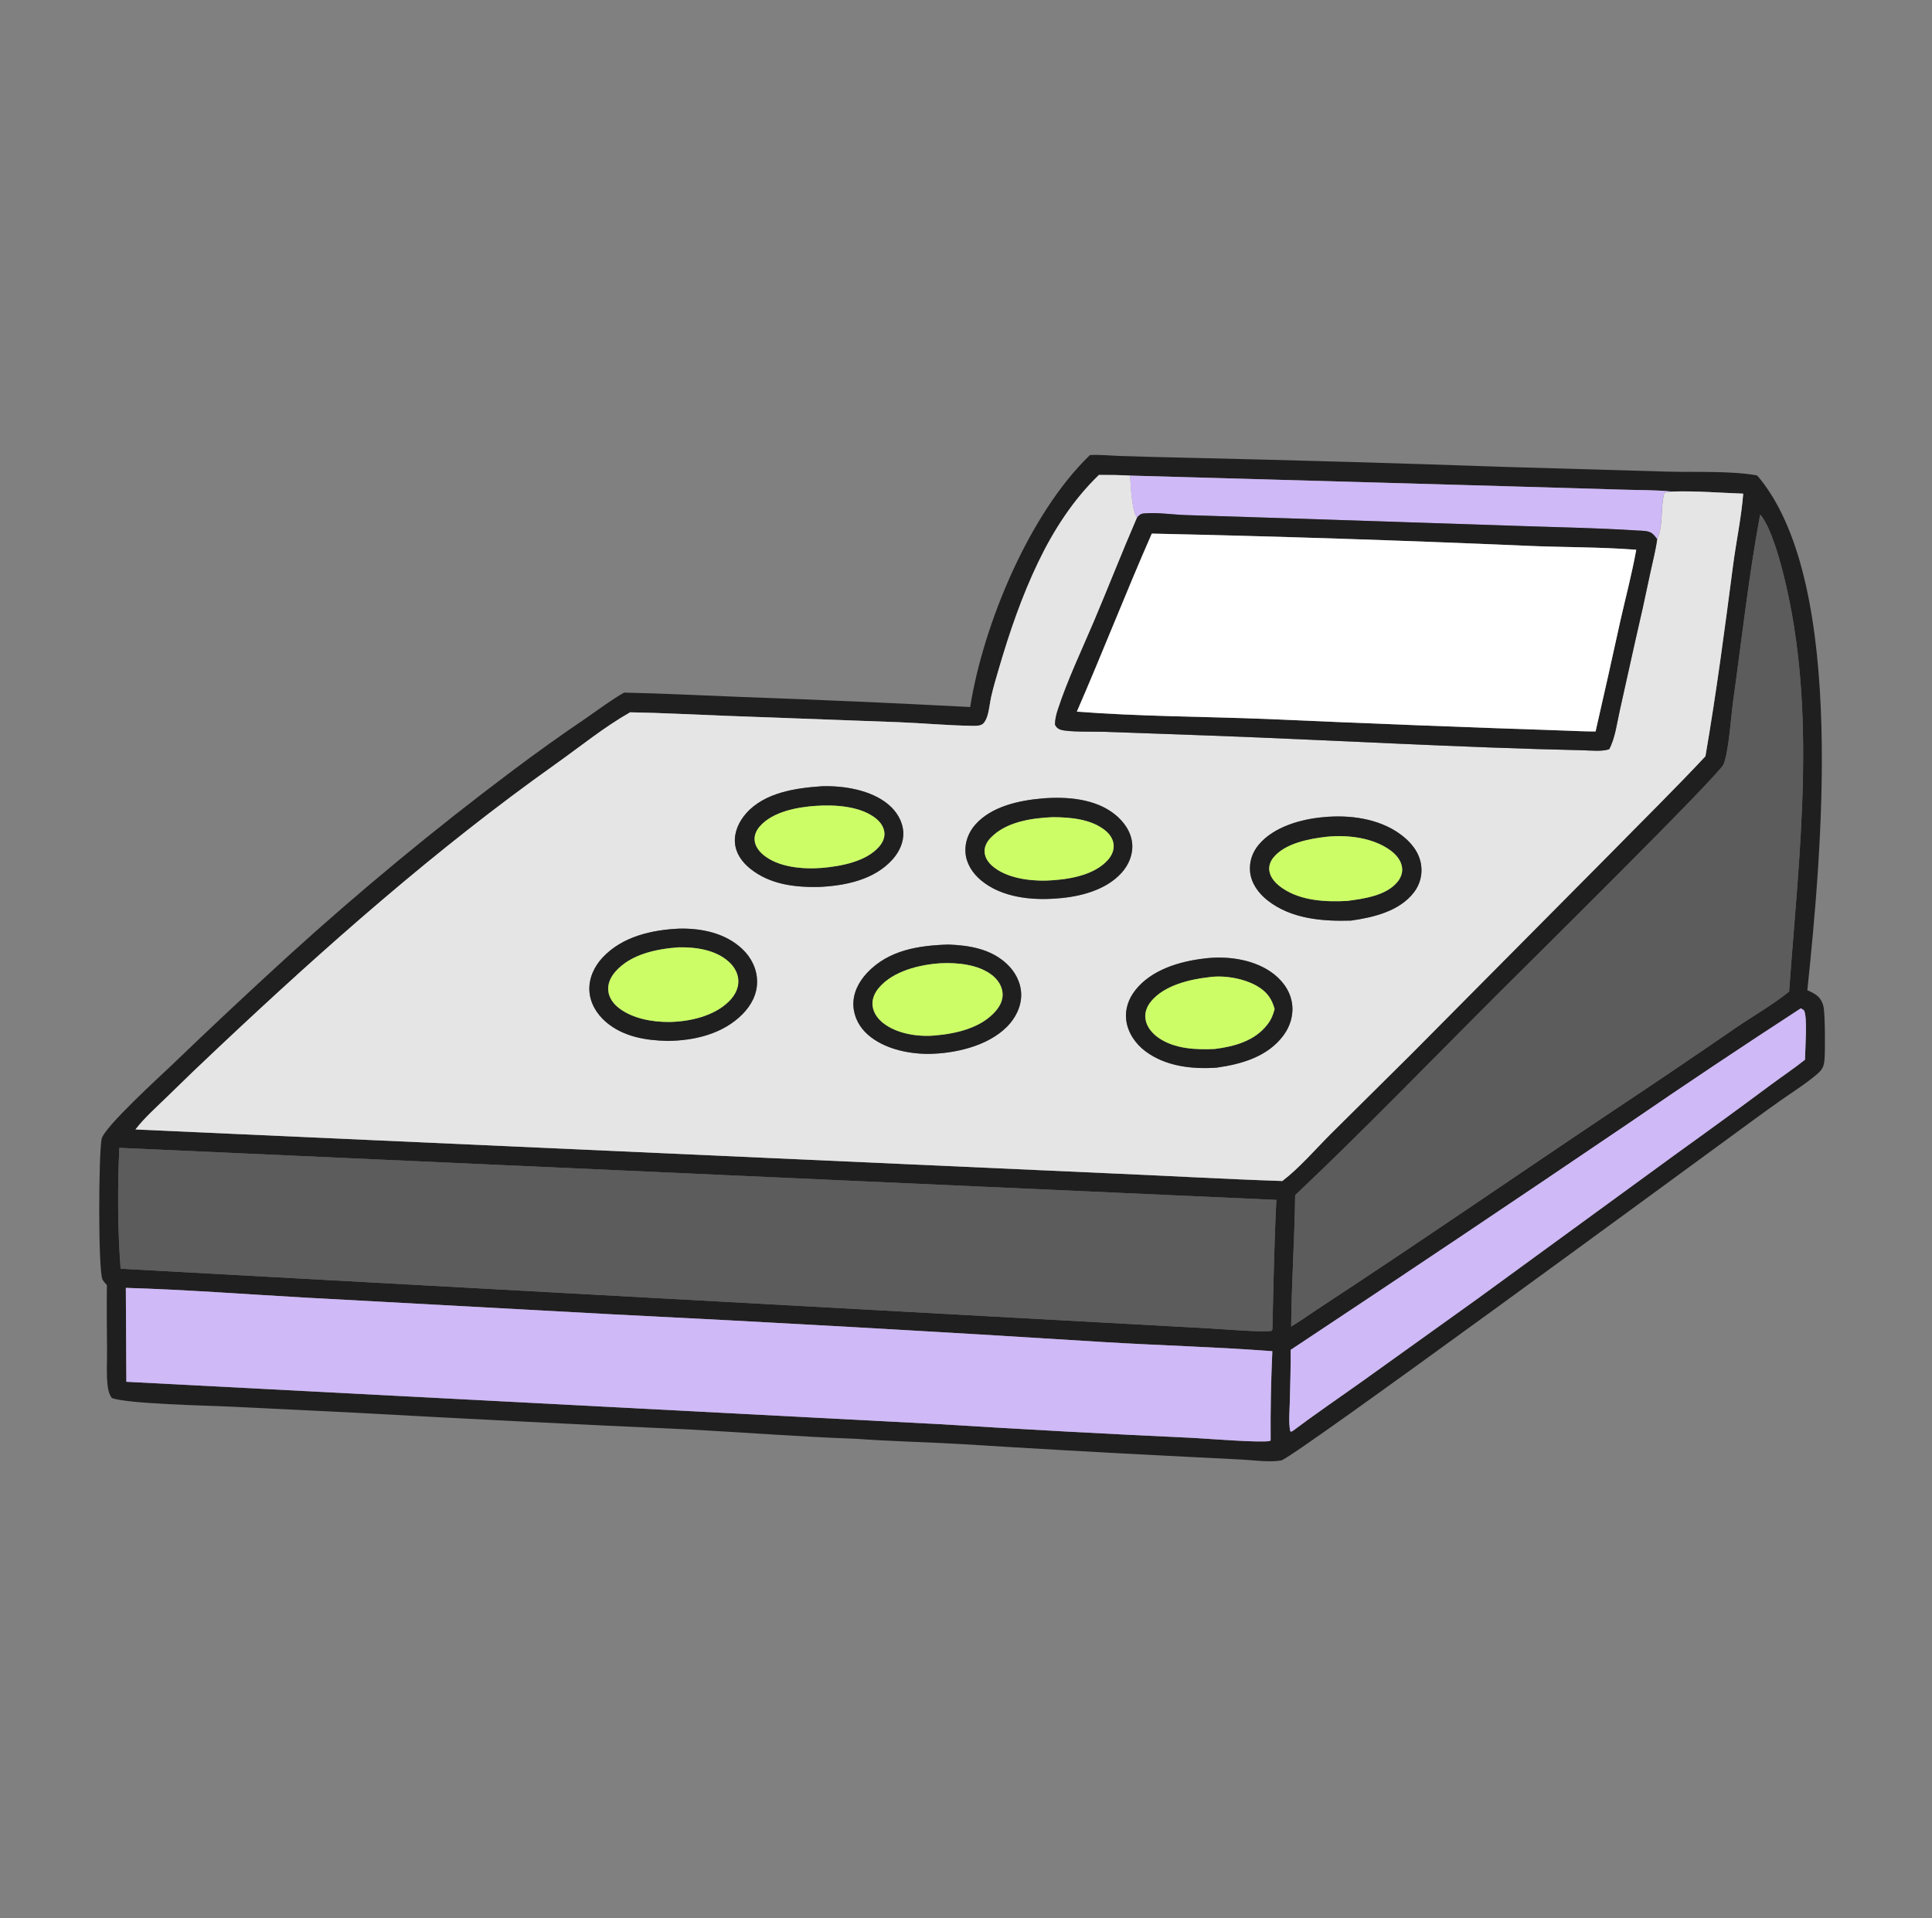
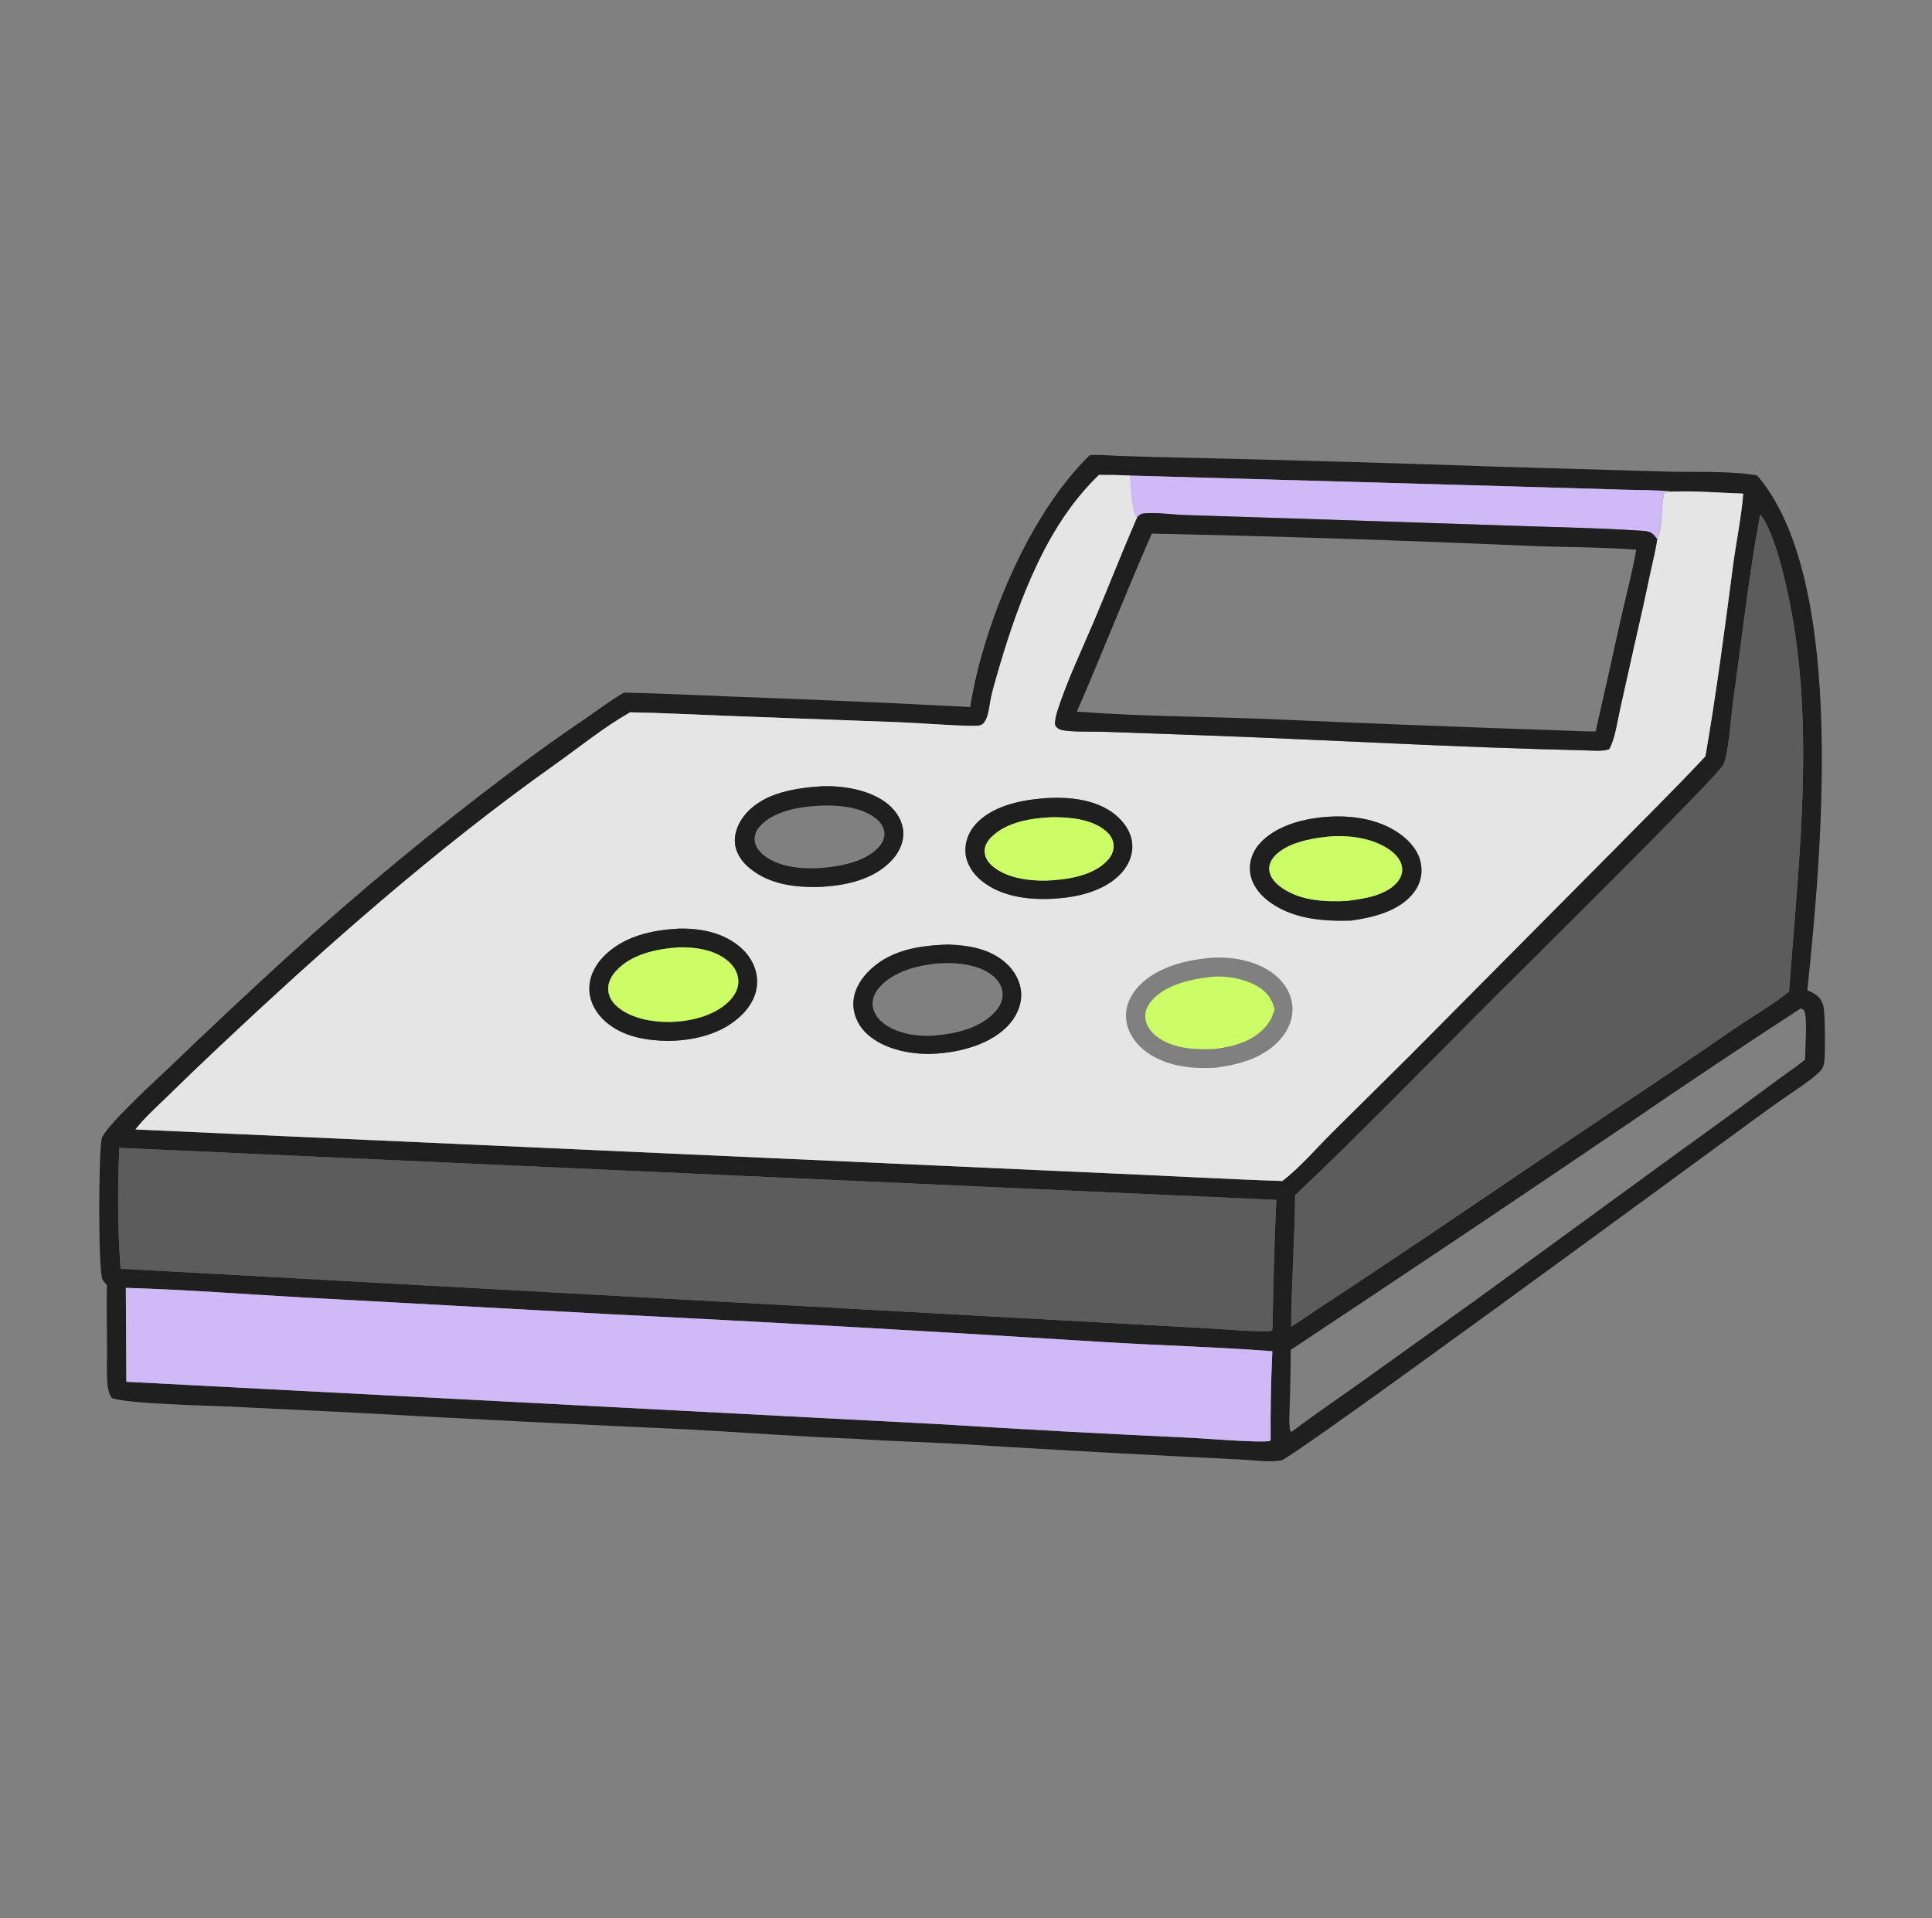
<svg xmlns="http://www.w3.org/2000/svg" width="141" height="140" viewBox="0 0 141 140" fill="none">
  <rect x="0" y="0" width="141" height="140" fill="#808080" stroke="none" />
  <path d="M70.804 51.602C71.754 45.62 75.099 37.494 79.546 33.213C80.284 33.17 81.07 33.258 81.813 33.281C83.51 33.335 85.207 33.38 86.904 33.415C94.593 33.591 102.281 33.813 109.968 34.081L121.777 34.424C123.737 34.473 126.335 34.355 128.22 34.696C128.309 34.785 128.393 34.879 128.471 34.977C134.776 42.856 132.908 62.609 131.902 72.268C132.215 72.419 132.55 72.558 132.779 72.83C132.937 73.019 133.036 73.25 133.086 73.49C133.199 74.043 133.208 76.615 133.16 77.26C133.119 77.797 133.037 78.029 132.632 78.379C131.81 79.088 130.85 79.683 129.965 80.307C128.711 81.192 127.474 82.108 126.234 83.013C123.079 85.313 94.32 106.451 93.505 106.59C92.628 106.741 91.517 106.572 90.619 106.526L85.274 106.256C80.21 105.998 75.148 105.71 70.087 105.392C67.549 105.25 64.997 105.192 62.462 105.01C58.429 104.866 54.388 104.55 50.358 104.332C42.201 103.966 34.046 103.557 25.894 103.105L16.713 102.658C15.096 102.586 9.361 102.461 8.165 102.039C7.965 101.759 7.892 101.459 7.853 101.12C7.756 100.291 7.817 99.388 7.812 98.55C7.803 96.964 7.777 95.382 7.802 93.796C7.694 93.674 7.578 93.547 7.491 93.408C7.15 92.864 7.192 84.025 7.423 83.103C7.638 82.242 11.601 78.625 12.456 77.814C15.282 75.094 18.143 72.412 21.04 69.767C26.269 65.014 31.719 60.511 37.371 56.271C39.15 54.931 40.962 53.637 42.806 52.39C43.705 51.771 44.599 51.088 45.547 50.55C48.388 50.607 51.233 50.759 54.073 50.866C59.652 51.065 65.229 51.311 70.804 51.602ZM82.475 34.71C81.717 34.672 80.958 34.657 80.199 34.664C78.325 36.467 76.879 38.711 75.76 41.045C74.57 43.526 73.684 46.111 72.911 48.748C72.705 49.448 72.492 50.152 72.332 50.864C72.23 51.324 72.197 51.81 72.054 52.259C71.991 52.456 71.891 52.694 71.729 52.832C71.53 53 71.148 52.979 70.9 52.975C69.141 52.95 67.37 52.782 65.609 52.713L52.817 52.239C50.539 52.155 48.263 52.026 45.984 51.99C44.094 53.064 42.327 54.501 40.552 55.762C31.801 61.978 23.76 69.088 15.956 76.438C14.682 77.632 13.422 78.842 12.176 80.065C11.399 80.823 10.546 81.575 9.881 82.436L80.63 85.621C84.948 85.802 89.264 86.054 93.583 86.198C94.851 85.222 95.977 83.902 97.112 82.765L102.99 76.939L117.504 62.314C119.826 59.947 122.195 57.62 124.46 55.199C125.256 50.59 125.869 45.924 126.474 41.286C126.702 39.541 127.083 37.781 127.219 36.03C125.493 35.97 123.757 35.82 122.03 35.878C120.805 35.748 119.519 35.776 118.287 35.733L109.64 35.479L82.475 34.71ZM128.456 37.567C127.635 41.969 127.115 46.679 126.491 51.139C126.324 52.334 126.181 54.78 125.791 55.782C125.498 56.534 111.203 70.657 109.454 72.403C104.502 77.346 99.605 82.425 94.523 87.23C94.485 90.427 94.257 93.624 94.231 96.819C94.881 96.416 95.513 95.995 96.141 95.559C103.458 90.77 110.651 85.802 117.92 80.941C120.86 78.988 123.784 77.01 126.691 75.007C127.961 74.14 129.381 73.335 130.572 72.369C131.297 62.309 132.654 51.882 130.165 41.95C129.861 40.739 129.286 38.67 128.566 37.674C128.526 37.619 128.504 37.605 128.456 37.567ZM131.425 73.595C127.21 76.335 123.029 79.127 118.883 81.971C110.685 87.531 102.456 93.048 94.198 98.519C94.207 99.774 94.164 101.029 94.136 102.283C94.12 102.973 94.037 103.765 94.159 104.441L94.219 104.494L94.348 104.44C96.035 103.17 97.775 101.99 99.494 100.765L107.864 94.767L122.403 84.165C124.712 82.509 127.008 80.834 129.289 79.139C130.099 78.538 130.951 77.97 131.737 77.341C131.736 76.583 131.933 74.297 131.666 73.748C131.587 73.692 131.515 73.632 131.425 73.595ZM8.707 83.776C8.579 86.667 8.582 89.711 8.803 92.597L72.709 96.1L88.178 96.947C89.016 96.99 92.261 97.264 92.807 97.13L92.863 97.006C92.935 93.864 92.991 90.713 93.151 87.575L8.707 83.776ZM9.183 93.996L9.221 100.849L68.599 103.945C74.736 104.328 80.875 104.661 87.016 104.943C88.061 104.994 91.953 105.315 92.68 105.171L92.732 105.118C92.716 102.95 92.757 100.783 92.856 98.618C88.787 98.308 84.688 98.201 80.612 97.956C68.516 97.192 56.414 96.51 44.309 95.907L22.206 94.704C17.871 94.458 13.523 94.124 9.183 93.996Z" fill="#1F1F1F" />
  <path d="M80.204 34.662C80.963 34.655 81.722 34.67 82.48 34.707C82.512 35.352 82.609 37.355 82.991 37.776C81.9 40.296 80.904 42.849 79.834 45.376C78.943 47.479 77.915 49.623 77.207 51.792C77.091 52.147 76.998 52.511 76.998 52.886C77.096 53.091 77.208 53.192 77.422 53.26C77.999 53.444 79.909 53.388 80.628 53.412L88.216 53.683C97.324 54.017 106.437 54.559 115.548 54.76C116.112 54.773 116.922 54.866 117.446 54.682C117.886 53.859 118.018 52.736 118.223 51.833L119.309 46.953C119.714 45.218 120.098 43.479 120.461 41.735C120.628 40.947 120.844 40.142 120.948 39.344C121.417 38.303 121.167 37.054 121.467 35.976C121.644 35.893 121.842 35.895 122.035 35.876C123.762 35.818 125.498 35.967 127.224 36.028C127.088 37.779 126.707 39.538 126.48 41.284C125.874 45.921 125.262 50.587 124.466 55.196C122.201 57.618 119.831 59.944 117.51 62.312L102.995 76.936L97.118 82.763C95.982 83.899 94.856 85.219 93.588 86.195C89.269 86.052 84.953 85.799 80.635 85.618L9.887 82.433C10.552 81.573 11.404 80.82 12.181 80.063C13.427 78.839 14.687 77.63 15.961 76.436C23.765 69.085 31.807 61.976 40.557 55.76C42.333 54.499 44.099 53.061 45.989 51.987C48.268 52.024 50.544 52.152 52.822 52.237L65.615 52.71C67.375 52.779 69.146 52.947 70.905 52.973C71.153 52.977 71.536 52.998 71.734 52.829C71.897 52.691 71.996 52.454 72.059 52.256C72.202 51.808 72.235 51.322 72.338 50.862C72.497 50.15 72.711 49.445 72.916 48.745C73.69 46.108 74.575 43.524 75.765 41.043C76.885 38.708 78.33 36.464 80.204 34.662ZM60.006 57.38C58.089 57.509 55.802 57.834 54.455 59.365C53.939 59.95 53.577 60.716 53.639 61.51C53.7 62.282 54.16 62.917 54.747 63.392C56.18 64.549 57.984 64.765 59.764 64.733C61.684 64.643 63.811 64.222 65.151 62.713C65.638 62.165 65.97 61.459 65.924 60.714C65.875 59.918 65.435 59.211 64.832 58.708C63.567 57.653 61.602 57.336 60.006 57.38ZM76.104 58.269C74.409 58.41 72.366 58.841 71.183 60.182C70.691 60.74 70.413 61.461 70.463 62.208C70.518 63.028 70.987 63.736 71.605 64.252C73.098 65.499 75.288 65.724 77.156 65.569C78.796 65.455 80.711 64.973 81.854 63.704C82.38 63.119 82.701 62.368 82.632 61.573C82.558 60.709 82.033 59.972 81.374 59.441C79.941 58.285 77.868 58.129 76.104 58.269ZM96.621 59.636C94.98 59.776 92.987 60.325 91.878 61.635C91.405 62.194 91.164 62.887 91.234 63.62C91.314 64.46 91.843 65.185 92.488 65.698C94.206 67.064 96.496 67.254 98.601 67.189C100.224 66.959 102.136 66.51 103.192 65.131C103.637 64.558 103.826 63.826 103.715 63.109C103.572 62.153 102.927 61.406 102.166 60.859C100.602 59.735 98.499 59.459 96.621 59.636ZM49.603 67.773C47.578 67.862 45.418 68.344 43.976 69.893C43.371 70.544 42.974 71.398 43.02 72.299C43.065 73.203 43.558 74.015 44.236 74.593C45.497 75.669 47.137 75.937 48.742 75.969C50.697 75.95 52.768 75.458 54.189 74.024C54.828 73.379 55.262 72.573 55.26 71.644C55.259 70.725 54.841 69.884 54.179 69.26C52.953 68.105 51.242 67.744 49.603 67.773ZM69.223 68.936C67.044 69.002 64.851 69.335 63.282 71.006C62.67 71.658 62.238 72.494 62.285 73.408C62.327 74.237 62.731 74.982 63.352 75.524C64.501 76.526 66.196 76.9 67.682 76.918C69.633 76.908 72.057 76.373 73.488 74.942C74.114 74.316 74.553 73.453 74.531 72.554C74.509 71.681 74.075 70.884 73.437 70.305C72.272 69.249 70.741 68.994 69.223 68.936ZM87.878 69.957C86.074 70.169 84.033 70.776 82.861 72.264C82.371 72.887 82.099 73.644 82.194 74.44C82.303 75.362 82.873 76.188 83.607 76.733C85.086 77.832 87.013 78.045 88.799 77.92C90.618 77.665 92.529 77.118 93.675 75.563C94.186 74.869 94.433 74.019 94.285 73.161C94.122 72.213 93.505 71.443 92.726 70.913C91.367 69.987 89.481 69.748 87.878 69.957Z" fill="#E5E5E5" />
  <path d="M82.473 34.711L109.638 35.48L118.284 35.734C119.517 35.778 120.803 35.749 122.028 35.879C121.835 35.899 121.636 35.897 121.46 35.98C121.159 37.058 121.41 38.307 120.941 39.348C120.837 39.215 120.733 39.07 120.605 38.96C120.33 38.724 119.875 38.747 119.532 38.725C116.486 38.529 113.416 38.482 110.365 38.374L94.085 37.836L86.533 37.596C85.551 37.564 84.478 37.391 83.506 37.475C83.236 37.498 83.159 37.579 82.984 37.78C82.602 37.358 82.505 35.356 82.473 34.711Z" fill="#CFB9F6" />
  <path d="M82.985 37.775C83.16 37.574 83.237 37.493 83.507 37.47C84.479 37.386 85.552 37.559 86.534 37.591L94.086 37.831L110.366 38.369C113.418 38.477 116.487 38.524 119.534 38.72C119.876 38.742 120.332 38.719 120.606 38.956C120.734 39.065 120.839 39.211 120.942 39.343C120.838 40.141 120.622 40.946 120.455 41.734C120.092 43.478 119.708 45.217 119.303 46.952L118.217 51.832C118.012 52.735 117.879 53.858 117.44 54.681C116.916 54.865 116.106 54.772 115.542 54.759C106.431 54.558 97.318 54.016 88.21 53.682L80.622 53.411C79.902 53.387 77.993 53.443 77.416 53.259C77.202 53.191 77.09 53.09 76.992 52.885C76.992 52.51 77.085 52.146 77.201 51.791C77.909 49.622 78.937 47.478 79.828 45.375C80.898 42.848 81.894 40.295 82.985 37.775ZM84.061 38.943C82.17 43.245 80.469 47.628 78.592 51.937C83.161 52.289 87.783 52.292 92.364 52.47C99.648 52.794 106.935 53.078 114.222 53.321C114.964 53.346 115.708 53.387 116.45 53.383C117.068 50.685 117.673 47.984 118.264 45.28C118.652 43.569 119.108 41.848 119.417 40.122C116.719 39.912 113.982 39.951 111.275 39.826C102.207 39.434 93.135 39.139 84.061 38.943Z" fill="#1F1F1F" />
  <path d="M94.522 87.227C99.604 82.422 104.501 77.343 109.453 72.4C111.202 70.654 125.498 56.531 125.791 55.779C126.18 54.778 126.324 52.331 126.491 51.136C127.114 46.676 127.634 41.966 128.455 37.565C128.503 37.602 128.525 37.616 128.565 37.672C129.285 38.667 129.86 40.736 130.164 41.947C132.653 51.88 131.296 62.306 130.571 72.366C129.381 73.332 127.96 74.137 126.69 75.004C123.783 77.007 120.86 78.985 117.919 80.938C110.65 85.799 103.458 90.767 96.14 95.556C95.512 95.992 94.881 96.413 94.231 96.816C94.256 93.621 94.484 90.424 94.522 87.227Z" fill="#4D4D4D" fill-opacity="0.7" />
-   <path d="M78.59 51.939C80.467 47.63 82.168 43.247 84.059 38.945C93.133 39.142 102.205 39.436 111.273 39.828C113.98 39.953 116.716 39.914 119.415 40.124C119.106 41.851 118.65 43.571 118.262 45.282C117.671 47.987 117.066 50.688 116.447 53.386C115.705 53.389 114.961 53.349 114.22 53.323C106.932 53.08 99.646 52.797 92.361 52.472C87.781 52.294 83.158 52.291 78.59 51.939Z" fill="white" />
  <path d="M59.76 64.736C57.981 64.767 56.177 64.552 54.744 63.394C54.156 62.92 53.697 62.285 53.636 61.513C53.573 60.718 53.936 59.953 54.451 59.367C55.798 57.836 58.085 57.512 60.002 57.383C61.599 57.339 63.564 57.655 64.829 58.711C65.432 59.214 65.872 59.921 65.921 60.717C65.966 61.462 65.634 62.168 65.148 62.715C63.807 64.225 61.68 64.646 59.76 64.736ZM59.537 58.819C58.191 58.906 56.391 59.239 55.452 60.313C55.209 60.591 55.045 60.936 55.072 61.313C55.103 61.745 55.376 62.114 55.698 62.385C56.805 63.316 58.643 63.457 60.02 63.342C61.388 63.219 63.209 62.887 64.162 61.791C64.401 61.516 64.572 61.17 64.546 60.798C64.517 60.386 64.273 60.029 63.964 59.77C62.85 58.834 60.918 58.719 59.537 58.819Z" fill="#1F1F1F" />
  <path d="M77.152 65.572C75.284 65.727 73.094 65.502 71.6 64.255C70.982 63.739 70.514 63.031 70.459 62.211C70.409 61.463 70.686 60.743 71.179 60.185C72.362 58.844 74.405 58.413 76.1 58.271C77.863 58.132 79.936 58.288 81.37 59.443C82.029 59.974 82.553 60.712 82.628 61.575C82.696 62.37 82.376 63.122 81.85 63.707C80.707 64.976 78.791 65.458 77.152 65.572ZM76.804 59.642C75.273 59.709 73.411 59.981 72.293 61.155C72.034 61.426 71.841 61.77 71.855 62.156C71.87 62.588 72.126 62.956 72.448 63.227C73.457 64.078 75.062 64.294 76.334 64.271C77.815 64.216 79.783 63.946 80.839 62.779C81.118 62.47 81.309 62.08 81.274 61.656C81.238 61.223 80.979 60.866 80.649 60.601C79.611 59.77 78.079 59.641 76.804 59.642Z" fill="#1F1F1F" />
-   <path d="M60.021 63.34C58.644 63.455 56.806 63.314 55.7 62.383C55.377 62.112 55.104 61.743 55.073 61.311C55.046 60.934 55.21 60.589 55.454 60.311C56.392 59.236 58.193 58.904 59.538 58.816C60.919 58.717 62.852 58.832 63.965 59.767C64.274 60.027 64.518 60.383 64.547 60.795C64.573 61.167 64.402 61.514 64.163 61.789C63.21 62.885 61.389 63.217 60.021 63.34Z" fill="#CCFD66" />
  <path d="M76.335 64.271C75.064 64.294 73.458 64.078 72.449 63.227C72.128 62.956 71.872 62.589 71.856 62.156C71.843 61.771 72.035 61.427 72.294 61.155C73.412 59.981 75.275 59.709 76.805 59.643C78.081 59.642 79.613 59.77 80.65 60.601C80.981 60.866 81.239 61.223 81.275 61.656C81.311 62.08 81.12 62.47 80.841 62.779C79.784 63.946 77.817 64.216 76.335 64.271Z" fill="#CCFD66" />
  <path d="M98.598 67.19C96.493 67.254 94.202 67.064 92.485 65.699C91.839 65.186 91.311 64.461 91.231 63.621C91.161 62.888 91.401 62.195 91.874 61.636C92.983 60.326 94.977 59.777 96.617 59.637C98.496 59.46 100.598 59.736 102.163 60.86C102.924 61.407 103.568 62.154 103.711 63.109C103.823 63.827 103.634 64.558 103.188 65.132C102.133 66.511 100.221 66.96 98.598 67.19ZM96.82 61.072C95.565 61.214 93.777 61.544 92.934 62.597C92.71 62.879 92.588 63.224 92.649 63.585C92.74 64.123 93.184 64.546 93.617 64.838C94.966 65.747 96.746 65.836 98.317 65.755C99.524 65.597 101.175 65.373 102 64.359C102.231 64.076 102.375 63.714 102.334 63.344C102.273 62.804 101.904 62.374 101.48 62.064C100.203 61.129 98.351 60.916 96.82 61.072Z" fill="#1F1F1F" />
  <path d="M98.308 65.755C96.737 65.836 94.958 65.747 93.609 64.838C93.176 64.546 92.732 64.124 92.641 63.585C92.579 63.225 92.701 62.879 92.926 62.598C93.769 61.544 95.557 61.214 96.812 61.072C98.343 60.916 100.195 61.129 101.472 62.064C101.896 62.375 102.265 62.804 102.325 63.344C102.367 63.714 102.222 64.076 101.992 64.359C101.167 65.373 99.515 65.597 98.308 65.755Z" fill="#CCFD66" />
  <path d="M48.733 75.971C47.129 75.939 45.489 75.672 44.227 74.596C43.55 74.017 43.057 73.205 43.011 72.301C42.966 71.4 43.363 70.546 43.968 69.895C45.41 68.346 47.569 67.864 49.594 67.775C51.234 67.746 52.944 68.107 54.17 69.262C54.833 69.886 55.25 70.728 55.252 71.647C55.254 72.575 54.82 73.381 54.18 74.026C52.76 75.46 50.688 75.952 48.733 75.971ZM49.527 69.141C47.915 69.258 46.02 69.636 44.903 70.922C44.565 71.309 44.333 71.791 44.389 72.315C44.446 72.853 44.784 73.288 45.206 73.604C46.207 74.354 47.632 74.601 48.856 74.589C50.336 74.563 52.113 74.163 53.199 73.081C53.593 72.688 53.885 72.188 53.881 71.619C53.878 71.075 53.606 70.583 53.213 70.22C52.243 69.324 50.793 69.119 49.527 69.141Z" fill="#1F1F1F" />
  <path d="M67.679 76.92C66.193 76.902 64.498 76.528 63.348 75.526C62.727 74.984 62.323 74.239 62.281 73.41C62.234 72.496 62.667 71.66 63.278 71.008C64.847 69.337 67.04 69.004 69.22 68.938C70.737 68.996 72.269 69.251 73.433 70.307C74.072 70.886 74.505 71.683 74.527 72.556C74.549 73.455 74.11 74.317 73.484 74.944C72.054 76.375 69.629 76.91 67.679 76.92ZM68.662 70.304C67.133 70.399 65.197 70.864 64.156 72.086C63.85 72.445 63.638 72.898 63.685 73.378C63.737 73.909 64.058 74.355 64.469 74.676C65.46 75.449 66.988 75.686 68.209 75.577C69.785 75.445 71.624 75.033 72.697 73.763C73.003 73.401 73.216 72.958 73.173 72.474C73.126 71.941 72.817 71.491 72.403 71.168C71.409 70.391 69.879 70.245 68.662 70.304Z" fill="#1F1F1F" />
  <path d="M48.862 74.588C47.639 74.6 46.213 74.353 45.212 73.603C44.79 73.287 44.452 72.852 44.395 72.314C44.339 71.79 44.572 71.309 44.909 70.921C46.026 69.635 47.921 69.257 49.533 69.14C50.8 69.118 52.249 69.323 53.219 70.219C53.612 70.582 53.885 71.074 53.888 71.618C53.891 72.187 53.599 72.687 53.205 73.08C52.12 74.162 50.342 74.562 48.862 74.588Z" fill="#CCFD66" />
-   <path d="M88.795 77.922C87.01 78.047 85.083 77.835 83.604 76.735C82.87 76.19 82.3 75.364 82.191 74.442C82.096 73.645 82.367 72.889 82.858 72.266C84.03 70.778 86.071 70.171 87.874 69.959C89.477 69.75 91.364 69.989 92.723 70.915C93.502 71.445 94.118 72.215 94.282 73.163C94.43 74.02 94.183 74.871 93.671 75.565C92.525 77.12 90.615 77.667 88.795 77.922ZM88.21 71.327C86.806 71.483 84.959 71.931 84.017 73.081C83.718 73.446 83.538 73.879 83.602 74.357C83.681 74.946 84.093 75.427 84.569 75.755C85.735 76.558 87.294 76.627 88.659 76.561C90.099 76.379 91.6 75.971 92.521 74.752C92.781 74.408 92.922 74.064 93.028 73.65C92.826 72.887 92.454 72.384 91.766 71.98C90.792 71.408 89.322 71.157 88.21 71.327Z" fill="#1F1F1F" />
-   <path d="M68.202 75.576C66.981 75.684 65.453 75.448 64.462 74.674C64.051 74.354 63.731 73.907 63.678 73.377C63.631 72.897 63.844 72.444 64.149 72.085C65.19 70.862 67.126 70.398 68.655 70.302C69.872 70.244 71.402 70.39 72.396 71.167C72.81 71.49 73.119 71.939 73.166 72.473C73.209 72.957 72.996 73.399 72.69 73.762C71.617 75.032 69.778 75.444 68.202 75.576Z" fill="#CCFD66" />
  <path d="M88.652 76.558C87.287 76.624 85.728 76.555 84.562 75.752C84.086 75.424 83.674 74.943 83.595 74.353C83.531 73.875 83.711 73.443 84.01 73.078C84.952 71.928 86.799 71.48 88.203 71.324C89.315 71.154 90.785 71.405 91.758 71.977C92.447 72.381 92.819 72.884 93.021 73.647C92.915 74.061 92.774 74.405 92.513 74.749C91.593 75.968 90.092 76.376 88.652 76.558Z" fill="#CCFD66" />
-   <path d="M94.194 98.518C102.452 93.046 110.681 87.53 118.879 81.97C123.025 79.126 127.206 76.334 131.422 73.594C131.511 73.631 131.583 73.691 131.662 73.746C131.93 74.296 131.733 76.582 131.733 77.34C130.947 77.969 130.095 78.537 129.285 79.138C127.004 80.832 124.709 82.508 122.399 84.164L107.86 94.766L99.491 100.763C97.771 101.989 96.032 103.169 94.344 104.439L94.216 104.493L94.156 104.44C94.033 103.763 94.117 102.972 94.132 102.282C94.16 101.027 94.204 99.773 94.194 98.518Z" fill="#CFB9F6" />
  <path d="M8.807 92.596C8.586 89.71 8.582 86.666 8.71 83.775L93.155 87.574C92.994 90.712 92.939 93.863 92.867 97.005L92.811 97.129C92.265 97.263 89.02 96.989 88.182 96.945L72.713 96.099L8.807 92.596Z" fill="#4D4D4D" fill-opacity="0.7" />
  <path d="M9.222 100.848L9.184 93.994C13.524 94.122 17.872 94.456 22.206 94.702L44.309 95.905C56.415 96.508 68.516 97.191 80.613 97.954C84.689 98.2 88.787 98.306 92.857 98.616C92.758 100.781 92.716 102.948 92.733 105.116L92.681 105.17C91.954 105.313 88.061 104.993 87.017 104.941C80.875 104.659 74.736 104.326 68.6 103.943L9.222 100.848Z" fill="#CFB9F6" />
</svg>